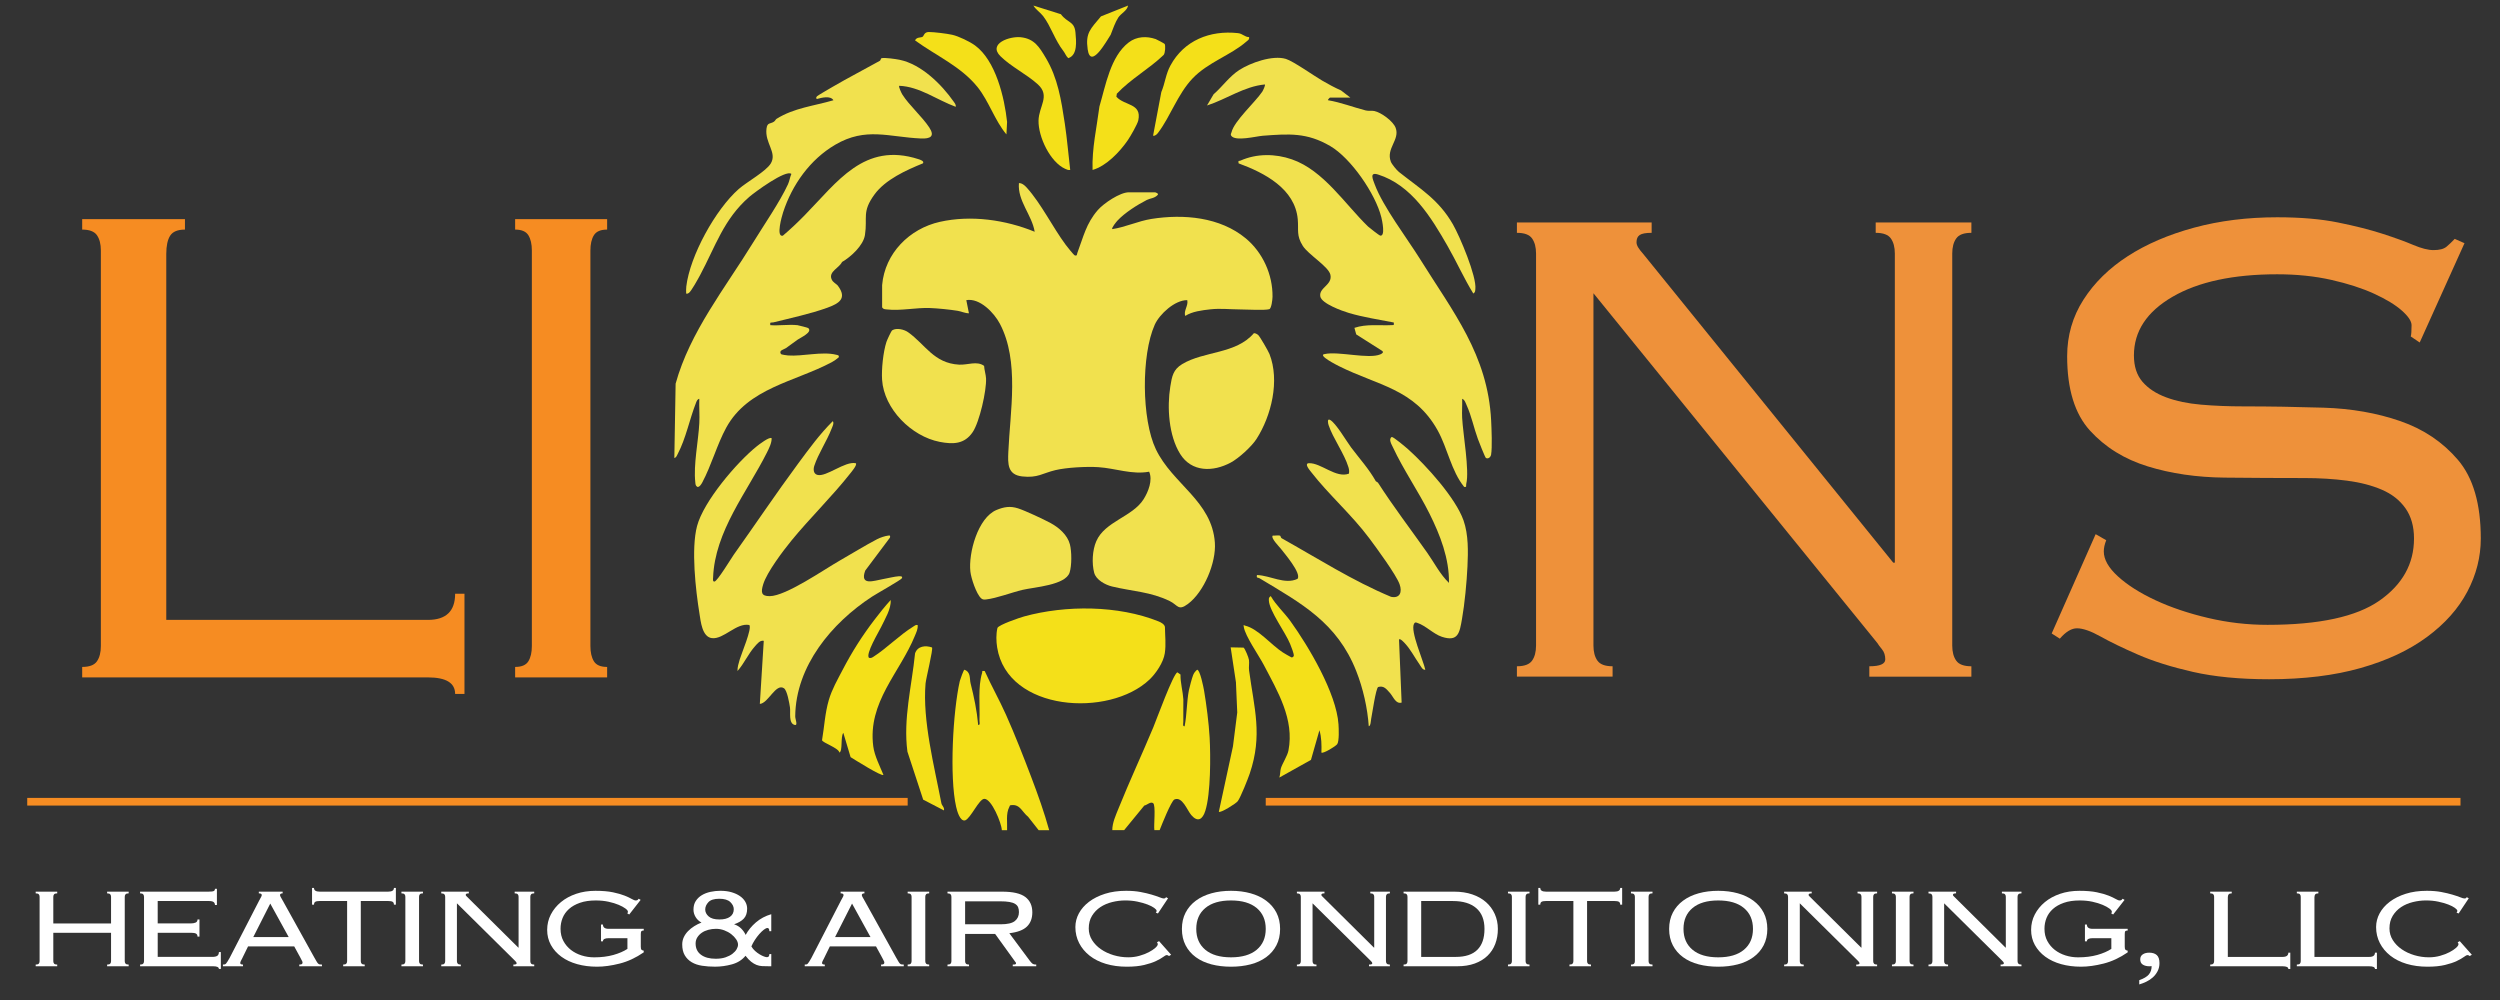
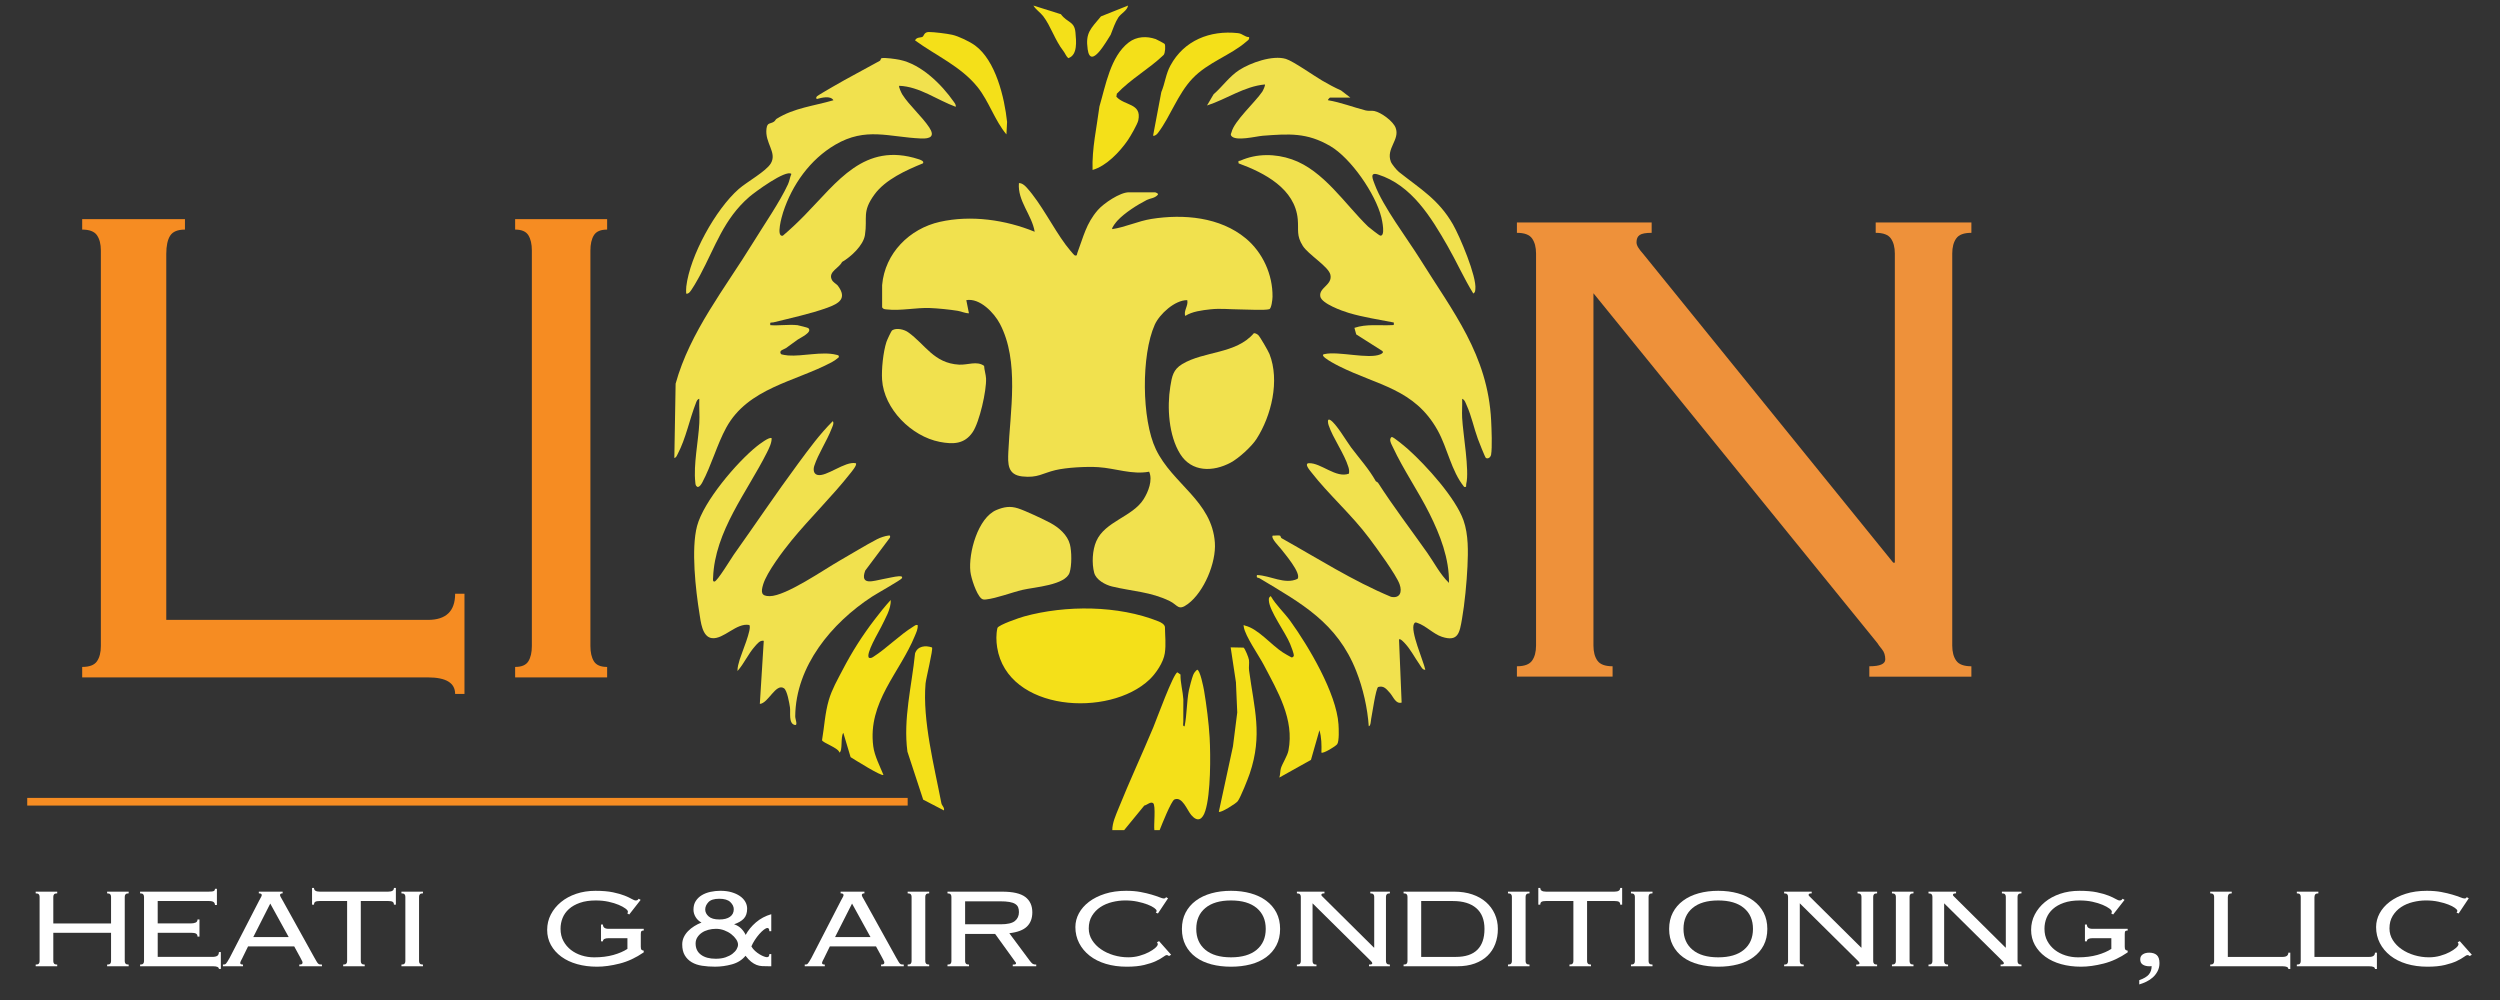
<svg xmlns="http://www.w3.org/2000/svg" id="Layer_1" version="1.1" viewBox="0 0 300 120">
  <rect x="0" y="0" width="300" height="120" fill="#333333" stroke="none" />
  <defs>
    <style>
      .st0 {
        fill: #ee913a;
      }

      .st1 {
        fill: #f68c22;
      }

      .st2 {
        fill: #fff;
      }

      .st3 {
        fill: #f1e14e;
      }

      .st4 {
        fill: #f4e019;
      }
    </style>
  </defs>
  <g>
    <path class="st2" d="M14.97,115.34c0,.125.032.224.098.298.065.074.189.111.372.111v.204h-2.584v-.204c.183,0,.307-.036.372-.111.065-.074.098-.173.098-.298v-3.404h-6.93v3.404c0,.125.033.224.098.298.065.074.189.111.372.111v.204h-2.584v-.204c.183,0,.306-.036.372-.111.065-.074.098-.173.098-.298v-7.728c0-.125-.033-.224-.098-.298-.066-.074-.189-.111-.372-.111v-.204h2.584v.204c-.183,0-.307.037-.372.111-.065.074-.098.173-.098.298v3.2h6.93v-3.2c0-.125-.033-.224-.098-.298-.065-.074-.189-.111-.372-.111v-.204h2.584v.204c-.183,0-.307.037-.372.111-.065.074-.098.173-.098.298v7.728Z" />
    <path class="st2" d="M17.28,107.612c0-.125-.033-.224-.098-.298-.066-.074-.189-.111-.372-.111v-.204h8.202c.339,0,.554-.026.646-.077.091-.051.137-.139.137-.264h.235v1.94h-.235c0-.147-.052-.264-.157-.349-.104-.085-.307-.128-.607-.128h-6.107v2.689h3.974c.235,0,.427-.034.578-.102.15-.068.225-.193.225-.374h.235v2.059h-.235c0-.17-.059-.289-.176-.357-.117-.068-.313-.102-.587-.102h-4.013v2.894h6.538c.274,0,.476-.042.607-.128.13-.085.196-.235.196-.451h.235v2.026h-.235c0-.216-.228-.323-.685-.323h-8.769v-.204c.183,0,.306-.036.372-.111.065-.074.098-.173.098-.298v-7.728Z" />
    <path class="st2" d="M29.102,114.931c-.052.102-.111.216-.176.34-.065.125-.098.221-.098.29,0,.125.111.187.333.187v.204h-2.408v-.204c.078,0,.147-.005.206-.017.059-.011.114-.045.166-.102.052-.057.111-.139.176-.247.065-.108.15-.252.255-.434l3.543-6.877c.104-.193.183-.337.235-.434.052-.097.078-.173.078-.23,0-.136-.117-.204-.352-.204v-.204h2.858v.204c-.209,0-.313.068-.313.204,0,.068.032.156.098.264.065.108.15.258.255.452l3.758,6.774c.117.204.209.363.274.477.065.114.127.199.186.255.059.057.12.091.186.102.065.012.157.017.274.017v.204h-2.721v-.204c.157,0,.261-.019.313-.059.052-.04.078-.099.078-.179,0-.057-.017-.116-.049-.179-.033-.062-.101-.196-.206-.4l-.744-1.362h-5.54l-.666,1.362ZM34.642,112.446l-2.212-4.017-2.036,4.017h4.248Z" />
    <path class="st2" d="M41.184,115.748c.183,0,.306-.036.372-.111.065-.074.098-.173.098-.298v-7.217h-3.288c-.248,0-.424.031-.529.093-.105.062-.157.179-.157.349h-.235v-2.009h.235c0,.295.228.443.685.443h8.221c.457,0,.685-.147.685-.443h.235v2.009h-.235c0-.17-.052-.287-.157-.349-.104-.062-.281-.093-.529-.093h-3.289v7.217c0,.125.033.224.098.298.065.074.189.111.372.111v.204h-2.584v-.204Z" />
    <path class="st2" d="M48.172,115.748c.183,0,.307-.036.372-.111.065-.074.098-.173.098-.298v-7.728c0-.125-.033-.224-.098-.298-.065-.074-.189-.111-.372-.111v-.204h2.584v.204c-.183,0-.307.037-.372.111-.065.074-.098.173-.098.298v7.728c0,.125.032.224.098.298.065.074.189.111.372.111v.204h-2.584v-.204Z" />
-     <path class="st2" d="M62.23,113.706v-6.094c0-.125-.033-.224-.098-.298-.066-.074-.189-.111-.372-.111v-.204h2.349v.204c-.183,0-.307.037-.372.111-.065.074-.098.173-.098.298v7.728c0,.125.032.224.098.298.065.074.189.111.372.111v.204h-2.506v-.204c.261,0,.392-.045.392-.136,0-.079-.027-.145-.078-.195-.052-.051-.091-.094-.117-.128l-6.969-6.893v6.945c0,.125.033.224.098.298.065.074.189.111.372.111v.204h-2.349v-.204c.183,0,.306-.036.372-.111.065-.074.098-.173.098-.298v-7.728c0-.125-.033-.224-.098-.298-.066-.074-.189-.111-.372-.111v-.204h3.308v.204c-.144,0-.242.014-.294.042-.052.029-.078.077-.078.145,0,.034.016.071.049.111.032.04.069.076.108.111l6.147,6.094h.039Z" />
    <path class="st2" d="M73.039,112.582c-.457,0-.685.125-.685.375h-.235v-2.009h.235c0,.341.228.511.685.511h4.209v.204c-.144,0-.238.026-.284.077-.046.051-.069.173-.069.366v1.481c0,.193.026.318.078.374.052.057.143.097.274.119v.204c-.94.647-1.902,1.095-2.887,1.345-.985.25-1.889.375-2.711.375-.861,0-1.658-.102-2.388-.306-.731-.204-1.364-.502-1.899-.894-.535-.392-.953-.86-1.253-1.404-.3-.545-.45-1.146-.45-1.804,0-.669.147-1.288.44-1.855s.698-1.064,1.214-1.489c.515-.426,1.126-.757,1.83-.996.705-.238,1.474-.357,2.31-.357s1.536.059,2.104.178c.568.12,1.034.253,1.4.4.365.147.649.281.852.4.202.119.362.179.48.179.104,0,.179-.02.225-.06.046-.04.088-.088.127-.145l.235.136-1.37,1.753-.235-.136c.052-.045.078-.113.078-.204,0-.102-.098-.227-.294-.374-.196-.147-.467-.295-.812-.443-.346-.147-.754-.272-1.223-.374s-.979-.153-1.527-.153c-.731,0-1.364.093-1.899.28-.535.187-.976.436-1.321.747-.346.311-.6.671-.764,1.078-.163.407-.245.837-.245,1.29,0,.555.114,1.044.343,1.469.228.424.529.781.901,1.07.372.289.799.509,1.282.662.483.153.985.229,1.507.229.861,0,1.631-.096,2.31-.287.678-.192,1.24-.434,1.683-.727v-1.284h-2.251Z" />
    <path class="st2" d="M92.32,111.748c0-.147-.023-.25-.069-.306-.046-.057-.095-.085-.147-.085-.117,0-.264.068-.44.204s-.359.312-.548.527c-.189.216-.369.454-.538.715-.17.261-.307.516-.411.766.117.204.264.386.44.544.176.159.359.295.548.408.189.114.362.199.519.256s.274.085.352.085c.117,0,.199-.043.245-.128.045-.085.062-.167.049-.247h.235v1.464h-.294c-.3,0-.568-.005-.803-.017-.235-.011-.46-.059-.675-.145-.215-.085-.431-.213-.646-.383-.215-.17-.44-.409-.675-.715-.405.5-.946.843-1.625,1.03-.679.187-1.357.281-2.036.281-.548,0-1.064-.037-1.546-.111-.483-.074-.901-.215-1.253-.425-.352-.21-.63-.488-.832-.834-.202-.346-.303-.78-.303-1.302,0-.306.062-.593.186-.859.124-.266.294-.511.509-.732.215-.221.463-.42.744-.596.281-.176.571-.321.871-.434-.3-.159-.535-.38-.705-.664-.17-.283-.255-.579-.255-.885,0-.409.091-.755.274-1.038.183-.284.424-.517.724-.698.3-.181.646-.315,1.038-.4.392-.085.789-.128,1.194-.128.496,0,.94.057,1.331.17.392.114.727.267,1.008.46.281.193.496.42.646.681.15.261.225.539.225.834,0,.511-.134.908-.401,1.192-.268.283-.656.51-1.165.681.339.114.623.284.851.511.228.227.408.483.538.766.3-.556.711-1.058,1.233-1.506.522-.448,1.135-.775,1.84-.979v2.043h-.235ZM83.473,113.22c0,.582.215,1.032.646,1.351.431.319,1.018.479,1.762.479.456,0,.851-.057,1.184-.171.333-.114.61-.256.832-.427.222-.171.388-.354.499-.547.111-.194.166-.376.166-.548,0-.205-.075-.419-.225-.642-.15-.222-.346-.427-.587-.615-.242-.188-.522-.342-.842-.462-.32-.12-.649-.179-.989-.179-.313,0-.62.04-.92.12-.3.08-.561.197-.783.35-.222.154-.401.34-.538.556s-.206.462-.206.735ZM88.053,109.11c0-.306-.137-.593-.411-.859-.274-.267-.718-.4-1.331-.4s-1.047.136-1.302.409c-.255.272-.382.567-.382.885,0,.306.137.582.411.825.274.244.705.366,1.292.366.548,0,.972-.108,1.272-.323.3-.215.45-.516.45-.902Z" />
    <path class="st2" d="M98.917,114.931c-.052.102-.111.216-.176.34-.065.125-.098.221-.098.29,0,.125.111.187.333.187v.204h-2.408v-.204c.078,0,.147-.005.206-.017.059-.011.114-.045.166-.102.052-.057.111-.139.176-.247.065-.108.15-.252.255-.434l3.543-6.877c.104-.193.183-.337.235-.434.052-.097.078-.173.078-.23,0-.136-.117-.204-.352-.204v-.204h2.858v.204c-.209,0-.313.068-.313.204,0,.068.032.156.098.264.065.108.15.258.255.452l3.758,6.774c.117.204.209.363.274.477.065.114.127.199.186.255.059.057.12.091.186.102.065.012.157.017.274.017v.204h-2.721v-.204c.157,0,.261-.019.313-.059.052-.04.078-.099.078-.179,0-.057-.017-.116-.049-.179-.033-.062-.101-.196-.206-.4l-.744-1.362h-5.54l-.666,1.362ZM104.457,112.446l-2.212-4.017-2.036,4.017h4.248Z" />
    <path class="st2" d="M108.919,115.748c.183,0,.307-.036.372-.111.065-.074.098-.173.098-.298v-7.728c0-.125-.033-.224-.098-.298-.065-.074-.189-.111-.372-.111v-.204h2.584v.204c-.183,0-.307.037-.372.111-.065.074-.098.173-.098.298v7.728c0,.125.032.224.098.298.065.074.189.111.372.111v.204h-2.584v-.204Z" />
    <path class="st2" d="M115.813,115.34c0,.125.033.224.098.298.065.074.189.111.372.111v.204h-2.584v-.204c.183,0,.306-.036.372-.111.065-.074.098-.173.098-.298v-7.728c0-.125-.033-.224-.098-.298-.066-.074-.189-.111-.372-.111v-.204h6.558c1.292,0,2.218.213,2.78.638.561.425.842,1.041.842,1.847,0,.715-.215,1.282-.646,1.702-.431.42-1.135.687-2.114.8l2.466,3.319c.143.182.257.301.343.358.085.057.225.085.421.085v.204h-2.819v-.204c.169,0,.277-.011.323-.034.045-.023.069-.062.069-.12,0-.068-.033-.13-.098-.187l-2.408-3.336h-3.602v3.268ZM120.1,110.914c.796,0,1.357-.13,1.684-.391.326-.261.489-.619.489-1.072,0-.227-.033-.42-.098-.579-.065-.159-.183-.292-.352-.4-.17-.108-.401-.187-.695-.238-.294-.051-.669-.077-1.125-.077h-4.189v2.758h4.287Z" />
    <path class="st2" d="M140.282,114.727c-.078-.079-.176-.119-.294-.119-.065,0-.199.074-.401.222-.203.149-.489.312-.861.491-.372.179-.845.337-1.419.475-.574.138-1.273.208-2.095.208-.914,0-1.749-.114-2.506-.341-.757-.227-1.406-.553-1.948-.979-.542-.425-.963-.93-1.263-1.515-.3-.584-.45-1.222-.45-1.915,0-.579.14-1.129.421-1.651.281-.522.685-.984,1.214-1.387.529-.403,1.168-.723,1.918-.962.75-.238,1.595-.357,2.535-.357.652,0,1.233.048,1.742.145.509.097.952.201,1.331.315.378.113.688.218.93.314.241.097.408.145.499.145.104,0,.169-.014.196-.043.026-.028.059-.065.098-.111l.235.136-1.213,1.821-.255-.102c.065-.057.098-.13.098-.221s-.098-.207-.294-.349c-.196-.142-.463-.278-.803-.408-.339-.13-.737-.244-1.194-.341-.457-.096-.946-.145-1.468-.145s-1.047.065-1.576.195c-.529.131-.998.332-1.409.603s-.747.62-1.008,1.044c-.261.425-.392.931-.392,1.519,0,.509.134.976.401,1.401.267.425.623.79,1.067,1.095.443.306.949.544,1.517.713.568.169,1.152.254,1.752.254.47,0,.916-.06,1.341-.179.424-.119.799-.264,1.126-.434.326-.17.587-.343.783-.519.196-.176.294-.321.294-.434,0-.102-.033-.181-.098-.238l.255-.136,1.448,1.634-.255.153Z" />
    <path class="st2" d="M147.72,106.897c.848,0,1.631.099,2.349.298.718.199,1.341.493,1.87.885.528.391.939.871,1.233,1.438.294.568.44,1.22.44,1.957s-.146,1.39-.44,1.958-.704,1.044-1.233,1.43c-.529.386-1.152.673-1.87.86-.718.187-1.501.281-2.349.281s-1.631-.094-2.349-.281c-.718-.187-1.341-.474-1.869-.86-.529-.385-.94-.862-1.233-1.43s-.44-1.22-.44-1.958.147-1.39.44-1.957c.294-.567.705-1.047,1.233-1.438.529-.392,1.152-.686,1.869-.885s1.501-.298,2.349-.298ZM147.72,108.055c-1.331,0-2.359.303-3.083.908-.724.606-1.086,1.441-1.086,2.505s.362,1.899,1.086,2.504c.724.606,1.752.908,3.083.908s2.359-.303,3.083-.908,1.086-1.44,1.086-2.504-.362-1.899-1.086-2.505c-.724-.606-1.752-.908-3.083-.908Z" />
    <path class="st2" d="M164.906,113.706v-6.094c0-.125-.032-.224-.097-.298-.066-.074-.189-.111-.372-.111v-.204h2.349v.204c-.183,0-.307.037-.372.111-.066.074-.098.173-.098.298v7.728c0,.125.032.224.098.298.065.074.189.111.372.111v.204h-2.506v-.204c.261,0,.392-.045.392-.136,0-.079-.027-.145-.078-.195-.053-.051-.092-.094-.118-.128l-6.969-6.893v6.945c0,.125.033.224.098.298.066.074.19.111.372.111v.204h-2.349v-.204c.182,0,.306-.036.372-.111.065-.074.098-.173.098-.298v-7.728c0-.125-.033-.224-.098-.298-.066-.074-.19-.111-.372-.111v-.204h3.308v.204c-.144,0-.242.014-.294.042-.052.029-.078.077-.078.145,0,.034.016.071.049.111.032.04.069.076.108.111l6.147,6.094h.039Z" />
    <path class="st2" d="M168.899,107.612c0-.125-.032-.224-.097-.298-.066-.074-.189-.111-.372-.111v-.204h6.068c.809,0,1.536.111,2.182.332.646.221,1.194.531,1.644.928s.799.871,1.048,1.421c.247.551.372,1.149.372,1.796s-.105,1.246-.313,1.796c-.209.55-.518,1.024-.93,1.421-.411.398-.92.707-1.527.928-.607.221-1.308.332-2.104.332h-6.44v-.204c.183,0,.306-.036.372-.111.065-.074.097-.173.097-.298v-7.728ZM174.693,114.829c1.148,0,2.009-.283,2.584-.851.574-.567.861-1.401.861-2.502s-.33-1.934-.988-2.502c-.659-.567-1.595-.851-2.809-.851h-3.798v6.706h4.15Z" />
    <path class="st2" d="M180.957,115.748c.183,0,.307-.036.372-.111.066-.074.098-.173.098-.298v-7.728c0-.125-.032-.224-.098-.298-.065-.074-.189-.111-.372-.111v-.204h2.584v.204c-.183,0-.307.037-.372.111-.066.074-.098.173-.098.298v7.728c0,.125.032.224.098.298.065.074.189.111.372.111v.204h-2.584v-.204Z" />
    <path class="st2" d="M188.336,115.748c.183,0,.306-.036.372-.111.066-.074.098-.173.098-.298v-7.217h-3.289c-.248,0-.424.031-.528.093-.105.062-.156.179-.156.349h-.235v-2.009h.235c0,.295.228.443.685.443h8.221c.457,0,.685-.147.685-.443h.235v2.009h-.235c0-.17-.052-.287-.156-.349-.105-.062-.281-.093-.529-.093h-3.289v7.217c0,.125.032.224.098.298.065.074.189.111.372.111v.204h-2.584v-.204Z" />
    <path class="st2" d="M195.716,115.748c.183,0,.306-.036.372-.111.065-.074.098-.173.098-.298v-7.728c0-.125-.033-.224-.098-.298-.066-.074-.189-.111-.372-.111v-.204h2.584v.204c-.183,0-.307.037-.372.111-.066.074-.098.173-.098.298v7.728c0,.125.032.224.098.298.065.074.189.111.372.111v.204h-2.584v-.204Z" />
-     <path class="st2" d="M206.188,106.897c.848,0,1.631.099,2.349.298.717.199,1.341.493,1.869.885.528.391.939.871,1.233,1.438.293.568.44,1.22.44,1.957s-.147,1.39-.44,1.958c-.294.567-.705,1.044-1.233,1.43-.529.386-1.152.673-1.869.86-.718.187-1.501.281-2.349.281s-1.631-.094-2.349-.281c-.718-.187-1.341-.474-1.869-.86-.529-.385-.94-.862-1.233-1.43-.294-.567-.441-1.22-.441-1.958s.147-1.39.441-1.957c.293-.567.704-1.047,1.233-1.438.528-.392,1.151-.686,1.869-.885.717-.199,1.501-.298,2.349-.298ZM206.188,108.055c-1.331,0-2.359.303-3.083.908s-1.086,1.441-1.086,2.505.362,1.899,1.086,2.504,1.752.908,3.083.908,2.359-.303,3.083-.908,1.086-1.44,1.086-2.504-.362-1.899-1.086-2.505c-.724-.606-1.752-.908-3.083-.908Z" />
+     <path class="st2" d="M206.188,106.897c.848,0,1.631.099,2.349.298.717.199,1.341.493,1.869.885.528.391.939.871,1.233,1.438.293.568.44,1.22.44,1.957s-.147,1.39-.44,1.958c-.294.567-.705,1.044-1.233,1.43-.529.386-1.152.673-1.869.86-.718.187-1.501.281-2.349.281s-1.631-.094-2.349-.281c-.718-.187-1.341-.474-1.869-.86-.529-.385-.94-.862-1.233-1.43-.294-.567-.441-1.22-.441-1.958s.147-1.39.441-1.957c.293-.567.704-1.047,1.233-1.438.528-.392,1.151-.686,1.869-.885.717-.199,1.501-.298,2.349-.298ZM206.188,108.055c-1.331,0-2.359.303-3.083.908s-1.086,1.441-1.086,2.505.362,1.899,1.086,2.504,1.752.908,3.083.908,2.359-.303,3.083-.908,1.086-1.44,1.086-2.504-.362-1.899-1.086-2.505c-.724-.606-1.752-.908-3.083-.908" />
    <path class="st2" d="M223.375,113.706v-6.094c0-.125-.033-.224-.098-.298s-.189-.111-.372-.111v-.204h2.349v.204c-.183,0-.307.037-.372.111-.066.074-.098.173-.098.298v7.728c0,.125.032.224.098.298.065.074.189.111.372.111v.204h-2.506v-.204c.261,0,.391-.045.391-.136,0-.079-.026-.145-.078-.195-.052-.051-.092-.094-.117-.128l-6.969-6.893v6.945c0,.125.032.224.098.298.065.074.189.111.372.111v.204h-2.349v-.204c.183,0,.307-.036.372-.111.065-.074.098-.173.098-.298v-7.728c0-.125-.033-.224-.098-.298s-.189-.111-.372-.111v-.204h3.308v.204c-.144,0-.242.014-.294.042-.052.029-.078.077-.078.145,0,.034.016.071.049.111.032.04.069.076.108.111l6.146,6.094h.039Z" />
    <path class="st2" d="M227.035,115.748c.183,0,.306-.036.372-.111.065-.074.098-.173.098-.298v-7.728c0-.125-.033-.224-.098-.298-.066-.074-.189-.111-.372-.111v-.204h2.584v.204c-.183,0-.307.037-.372.111-.066.074-.098.173-.098.298v7.728c0,.125.032.224.098.298.065.074.189.111.372.111v.204h-2.584v-.204Z" />
    <path class="st2" d="M240.698,113.706v-6.094c0-.125-.033-.224-.098-.298s-.189-.111-.372-.111v-.204h2.349v.204c-.183,0-.307.037-.372.111-.066.074-.098.173-.098.298v7.728c0,.125.032.224.098.298.065.074.189.111.372.111v.204h-2.506v-.204c.261,0,.391-.045.391-.136,0-.079-.026-.145-.078-.195-.052-.051-.092-.094-.117-.128l-6.969-6.893v6.945c0,.125.032.224.098.298.065.074.189.111.372.111v.204h-2.349v-.204c.183,0,.307-.036.372-.111.065-.074.098-.173.098-.298v-7.728c0-.125-.033-.224-.098-.298s-.189-.111-.372-.111v-.204h3.308v.204c-.144,0-.242.014-.294.042-.052.029-.078.077-.078.145,0,.034.016.071.049.111.032.04.069.076.108.111l6.146,6.094h.039Z" />
    <path class="st2" d="M251.112,112.582c-.457,0-.685.125-.685.375h-.235v-2.009h.235c0,.341.228.511.685.511h4.209v.204c-.144,0-.238.026-.284.077-.046.051-.068.173-.068.366v1.481c0,.193.026.318.078.374.052.057.143.097.274.119v.204c-.94.647-1.902,1.095-2.887,1.345-.985.25-1.889.375-2.711.375-.861,0-1.657-.102-2.388-.306-.731-.204-1.364-.502-1.899-.894-.535-.392-.952-.86-1.253-1.404-.301-.545-.45-1.146-.45-1.804,0-.669.146-1.288.44-1.855s.698-1.064,1.213-1.489c.516-.426,1.126-.757,1.83-.996.705-.238,1.475-.357,2.31-.357s1.536.059,2.104.178c.567.12,1.034.253,1.399.4.365.147.649.281.851.4s.362.179.48.179c.104,0,.179-.02.225-.06.045-.04.088-.088.127-.145l.235.136-1.37,1.753-.235-.136c.052-.045.078-.113.078-.204,0-.102-.097-.227-.293-.374s-.467-.295-.812-.443c-.346-.147-.754-.272-1.224-.374-.469-.102-.978-.153-1.527-.153-.731,0-1.364.093-1.899.28-.536.187-.976.436-1.322.747s-.6.671-.763,1.078-.244.837-.244,1.29c0,.555.114,1.044.342,1.469.228.424.528.781.9,1.07s.799.509,1.282.662.985.229,1.507.229c.861,0,1.631-.096,2.31-.287.678-.192,1.239-.434,1.683-.727v-1.284h-2.251Z" />
    <path class="st2" d="M256.71,117.621c.548-.193.933-.423,1.155-.689.221-.267.332-.599.332-.996-.039,0-.078.003-.117.009-.039.006-.085.009-.137.009-.326,0-.594-.065-.802-.196-.209-.13-.314-.343-.314-.638,0-.261.101-.459.304-.596.202-.136.46-.204.773-.204.391,0,.695.097.91.289.215.193.323.517.323.97,0,.352-.075.673-.225.962-.151.289-.343.539-.578.749-.235.21-.496.383-.783.519-.288.136-.568.244-.842.323v-.511Z" />
    <path class="st2" d="M267.809,107.204c-.183,0-.307.04-.372.119s-.098.199-.098.357v7.149h6.577c.457,0,.685-.17.685-.51h.235v1.957h-.235c0-.216-.228-.323-.685-.323h-8.691v-.204c.182,0,.306-.036.372-.111.065-.074.097-.173.097-.298v-7.728c0-.125-.032-.224-.097-.298-.066-.074-.19-.111-.372-.111v-.204h2.584v.204Z" />
    <path class="st2" d="M278.203,107.204c-.183,0-.307.04-.372.119s-.098.199-.098.357v7.149h6.577c.457,0,.685-.17.685-.51h.235v1.957h-.235c0-.216-.228-.323-.685-.323h-8.691v-.204c.182,0,.306-.036.372-.111.065-.074.097-.173.097-.298v-7.728c0-.125-.032-.224-.097-.298-.066-.074-.19-.111-.372-.111v-.204h2.584v.204Z" />
    <path class="st2" d="M296.368,114.727c-.078-.079-.176-.119-.293-.119-.066,0-.199.074-.402.222-.202.149-.489.312-.861.491-.372.179-.845.337-1.419.475s-1.272.208-2.094.208c-.913,0-1.749-.114-2.506-.341-.757-.227-1.406-.553-1.948-.979-.542-.425-.963-.93-1.263-1.515-.3-.584-.45-1.222-.45-1.915,0-.579.14-1.129.421-1.651.28-.522.685-.984,1.213-1.387.529-.403,1.168-.723,1.918-.962.75-.238,1.595-.357,2.535-.357.652,0,1.233.048,1.742.145s.952.201,1.331.315c.378.113.688.218.93.314.241.097.408.145.499.145.104,0,.169-.014.196-.043.026-.028.059-.065.098-.111l.235.136-1.214,1.821-.254-.102c.065-.057.098-.13.098-.221s-.098-.207-.294-.349c-.196-.142-.463-.278-.802-.408-.34-.13-.738-.244-1.194-.341-.457-.096-.946-.145-1.468-.145s-1.047.065-1.576.195c-.529.131-.999.332-1.41.603s-.747.62-1.008,1.044c-.261.425-.392.931-.392,1.519,0,.509.134.976.401,1.401s.623.79,1.067,1.095c.443.306.949.544,1.517.713.567.169,1.151.254,1.752.254.47,0,.917-.06,1.341-.179s.799-.264,1.125-.434.587-.343.783-.519c.196-.176.294-.321.294-.434,0-.102-.033-.181-.098-.238l.254-.136,1.449,1.634-.255.153Z" />
  </g>
  <path class="st1" d="M22.195,27.55c-.873,0-1.464.245-1.775.732-.312.488-.467,1.22-.467,2.195v43.91h31.393c2.18,0,3.27-1.045,3.27-3.137h1.121v12.023h-1.121c0-1.325-1.091-1.986-3.27-1.986H9.862v-1.255c.871,0,1.463-.225,1.775-.68.311-.452.467-1.062.467-1.83V30.059c0-.766-.156-1.375-.467-1.829-.313-.453-.904-.68-1.775-.68v-1.255h12.333v1.255Z" />
  <path class="st1" d="M61.816,80.032c.78,0,1.309-.225,1.589-.68.278-.452.418-1.062.418-1.83V30.059c0-.766-.14-1.375-.418-1.829-.28-.453-.809-.68-1.589-.68v-1.255h11.04v1.255c-.781,0-1.311.227-1.589.68-.28.454-.418,1.063-.418,1.829v47.464c0,.768.139,1.377.418,1.83.278.454.808.68,1.589.68v1.255h-11.04v-1.255Z" />
  <g>
    <path class="st0" d="M227.381,67.52V30.425c0-.759-.16-1.363-.479-1.813-.32-.449-.925-.673-1.818-.673v-1.243h11.481v1.243c-.894,0-1.499.225-1.818.673-.32.45-.478,1.054-.478,1.813v47.042c0,.761.158,1.365.478,1.813.318.45.924.673,1.818.673v1.243h-12.246v-1.243c1.275,0,1.913-.275,1.913-.829,0-.483-.129-.881-.383-1.192-.256-.311-.447-.57-.574-.777l-34.061-41.965v42.276c0,.761.159,1.365.479,1.813.318.45.924.673,1.818.673v1.243h-11.481v-1.243c.892,0,1.498-.223,1.818-.673.318-.448.478-1.052.478-1.813V30.425c0-.759-.16-1.363-.478-1.813-.32-.449-.925-.673-1.818-.673v-1.243h16.169v1.243c-.703,0-1.181.087-1.435.259-.256.173-.383.467-.383.881,0,.207.079.433.239.673.158.243.335.467.526.673l30.042,37.095h.191Z" />
-     <path class="st0" d="M252.748,64.826c-.195.484-.293.933-.293,1.347,0,.968.569,1.969,1.71,3.005,1.139,1.036,2.638,1.986,4.494,2.85,1.856.865,3.957,1.572,6.302,2.124,2.345.554,4.722.829,7.133.829,6.187,0,10.665-.967,13.434-2.901,2.768-1.933,4.153-4.42,4.153-7.46,0-1.451-.342-2.658-1.026-3.627-.684-.967-1.629-1.71-2.834-2.228-1.206-.518-2.606-.881-4.201-1.088-1.597-.207-3.307-.311-5.129-.311-2.997,0-6.172-.016-9.526-.052-3.356-.034-6.433-.482-9.233-1.347-2.801-.863-5.114-2.296-6.937-4.3-1.824-2.003-2.736-4.974-2.736-8.911,0-2.486.65-4.748,1.954-6.787,1.302-2.037,3.078-3.782,5.325-5.233,2.247-1.45,4.901-2.59,7.963-3.419,3.061-.829,6.383-1.243,9.966-1.243,2.8,0,5.227.207,7.279.622,2.052.414,3.826.865,5.325,1.347,1.498.484,2.736.933,3.713,1.347.977.414,1.791.622,2.442.622.716,0,1.237-.137,1.563-.414.325-.275.65-.586.977-.933l1.173.518-5.374,11.916-1.075-.725c.064-.207.098-.656.098-1.347,0-.482-.391-1.07-1.172-1.762-.782-.69-1.89-1.363-3.322-2.02-1.433-.656-3.143-1.208-5.13-1.658-1.988-.448-4.152-.673-6.497-.673-5.276,0-9.462.899-12.555,2.694-3.095,1.797-4.641,4.145-4.641,7.046,0,1.313.342,2.367,1.026,3.16.684.795,1.627,1.416,2.834,1.865,1.204.45,2.604.743,4.201.881,1.596.139,3.305.207,5.13.207,3.061,0,6.253.052,9.575.155,3.322.104,6.383.639,9.184,1.606,2.8.969,5.113,2.522,6.937,4.663,1.823,2.142,2.736,5.284,2.736,9.429,0,2.212-.537,4.335-1.612,6.372-1.075,2.039-2.687,3.852-4.837,5.44-2.149,1.59-4.804,2.833-7.963,3.73-3.16.899-6.824,1.347-10.992,1.347-3.517,0-6.563-.295-9.136-.881-2.574-.586-4.772-1.277-6.595-2.072-1.824-.793-3.322-1.519-4.494-2.176-1.173-.656-2.117-.984-2.834-.984-.652,0-1.336.414-2.052,1.243l-.977-.622,5.276-11.916,1.27.725Z" />
  </g>
  <rect class="st1" x="3.268" y="95.748" width="105.652" height=".92" />
-   <rect class="st1" x="151.889" y="95.748" width="143.371" height=".92" />
  <g>
-     <path class="st4" d="M120.219,99.621c-.027-.834-1.234-3.788-2.105-3.761-.636.019-1.62,2.33-2.301,2.587-.619.157-.972-1.167-1.076-1.628-.814-3.59-.389-11.452.441-15.101.042-.185.472-1.353.545-1.352.798.275.607,1.074.745,1.623.423,1.689.756,3.258.913,5.006.276.037.149-.358.156-.55.068-1.736-.198-4.045.313-5.688.068-.22-.103-.28.316-.231.8,1.77,1.765,3.481,2.559,5.255,1.09,2.437,2.102,5.043,3.047,7.527.787,2.069,1.539,4.181,2.129,6.314h-1.263l-1.27-1.615c-.683-.525-.94-1.501-1.97-1.396-.275.028-.178.027-.275.209-.441.824-.225,1.898-.273,2.802h-.631Z" />
    <path class="st4" d="M133.476,99.621c-.005-.885.426-1.813.758-2.636,1.312-3.257,2.818-6.49,4.168-9.72.357-.854,2.397-6.469,2.888-6.583l.37.259c-.021.982.282,2.019.342,2.976.02.319-.02.828-.004,1.262.018.474-.017.949,0,1.422.007.192-.119.587.156.551.275-1.383.249-2.941.509-4.306.068-.358.387-1.532.518-1.85.108-.262.258-.449.474-.628.347-.005.759,2.079.829,2.483.286,1.655.578,3.975.671,5.642.124,2.228.136,6.734-.514,8.798-.328,1.042-.904,1.43-1.693.51-.491-.572-1.073-2.274-2.017-1.863-.383.167-1.541,3.081-1.774,3.681h-.631c-.094-.579.193-2.991-.152-3.241-.309-.224-.717.224-1.061.292l-2.417,2.949h-1.42Z" />
    <path class="st4" d="M127.308,1.705c.777,1.055,1.628.825,1.748,2.197.087,1.003.288,2.71-.863,3.077-.266-.229-.373-.582-.582-.85-1.043-1.342-1.501-2.98-2.43-4.192-.351-.457-.875-.769-1.175-1.271l3.302,1.039Z" />
    <path class="st4" d="M135.37.666c-.117.627-.843.934-1.172,1.432-.352.534-.69,1.463-.92,2.079-.496.757-2.406,4.231-2.758,1.735-.279-1.982.346-2.438,1.595-3.946l3.255-1.299Z" />
    <path class="st3" d="M105.857,34.203c.329-3.81,3.274-6.765,6.936-7.584,3.738-.836,7.871-.241,11.37,1.192-.336-2.036-2.074-3.688-1.892-5.839.377-.011.71.29.946.552,1.731,1.921,3.1,4.739,4.669,6.853.165.222.949,1.214,1.094,1.274.305.069.231-.114.307-.316.732-1.94,1.045-3.506,2.451-5.129.698-.806,2.663-2.129,3.711-2.129h3.156c.022,0,.488.135.317.316-.394.419-.884.39-1.296.598-1.123.568-2.652,1.54-3.523,2.474-.126.135-.765.907-.627,1.029,1.581-.238,3.104-.97,4.695-1.222,3.861-.613,8.238-.228,11.32,2.331,2.035,1.69,3.246,4.345,3.212,7.02-.004.32-.126,1.392-.389,1.478-.493.161-2.882.032-3.616.028-1.142-.005-2.257-.142-3.465-.008-.984.11-2.187.257-2.999.789-.235-.614.392-1.224.237-1.893-1.476-.024-3.331,1.672-3.905,2.959-1.619,3.626-1.579,11.348.138,14.934,2.01,4.199,6.74,6.205,7.082,11.225.162,2.384-1.294,5.89-3.234,7.339-1.176.878-1.193.14-2.181-.345-2.283-1.122-4.549-1.175-6.928-1.752-.799-.194-1.915-.787-2.141-1.647-.298-1.133-.219-2.7.251-3.782,1.04-2.393,4.352-2.923,5.684-5.047.556-.887,1.112-2.271.662-3.298-2.053.383-4.05-.409-6.08-.543-1.407-.093-3.803.031-5.17.355-1.557.37-2.117.965-3.989.755-1.769-.199-1.721-1.522-1.66-2.931.212-4.881,1.353-10.88-1.012-15.387-.69-1.314-2.417-3.125-4.031-2.834l.315,1.577c-.473-.002-.898-.225-1.357-.299-.95-.152-2.343-.294-3.298-.332-1.7-.068-3.564.363-5.217.166-.232-.028-.404-.016-.544-.245v-2.683Z" />
    <path class="st3" d="M162.042,11.713h-2.446c-.035,0-.289.273-.237.314,1.538.255,3.024.841,4.534,1.228.334.086.696-.003,1.036.069.82.175,2.256,1.219,2.552,2.024.527,1.431-1.184,2.465-.581,4.054.115.304.706,1.022.975,1.235,2.551,2.025,4.766,3.302,6.481,6.295.83,1.448,2.858,6.258,2.687,7.752-.027.24-.009.388-.244.542-1.139-1.848-2.026-3.852-3.105-5.731-1.958-3.409-4.297-7.284-8.332-8.555-1.045-.329-.632.553-.397,1.186.991,2.674,3.877,6.452,5.438,8.955,3.955,6.347,8.137,11.512,8.534,19.369.049.968.145,3.26-.006,4.112-.056.316-.374.554-.625.388-.103-.068-.846-1.968-.96-2.277-.481-1.304-.763-2.754-1.34-4.026-.126-.277-.23-.677-.546-.794.026.759-.04,1.529-.002,2.289.097,1.901.892,6.349.493,7.916-.055.217.103.437-.254.37-1.552-1.923-1.987-4.633-3.173-6.772-2.781-5.012-7.212-5.39-11.85-7.72-.151-.076-2.659-1.333-1.707-1.45,1.662-.362,5.26.638,6.667.04.198-.084.479-.247.202-.437l-3.089-1.961-.217-.786c1.456-.493,2.986-.252,4.488-.327.306-.015.248.018.235-.315-1.786-.35-3.657-.629-5.402-1.149-.805-.24-3.249-1.12-3.412-1.966-.207-1.074,1.48-1.373,1.211-2.612-.214-.989-2.642-2.405-3.318-3.476-.787-1.249-.483-1.886-.601-3.187-.333-3.673-3.999-5.569-7.102-6.709-.064-.41.04-.243.225-.326,1.942-.867,4.187-.844,6.174-.153,3.806,1.323,6.361,5.369,9.14,8.063.157.152,1.35,1.066,1.443,1.086.678.146.236-1.852.148-2.204-.699-2.81-3.645-7.09-6.134-8.543-2.799-1.634-4.944-1.469-8.077-1.236-.811.061-3.307.718-3.8.002-.116-.159.004-.291.04-.438.327-1.341,2.826-3.578,3.684-4.848.091-.135.401-.787.313-.87-2.481.227-4.605,1.771-6.943,2.524l.787-1.342c1.054-.914,1.903-2.156,3.083-2.915,1.363-.877,4-1.811,5.588-1.335.879.263,3.354,2.016,4.348,2.597.733.428,1.503.845,2.281,1.191l1.115.858Z" />
    <path class="st3" d="M95.677,39.017c.125.014,1.254.304,1.306.348.577.48-.897,1.14-1.268,1.394-.446.305-.87.649-1.391,1.01-.254.176-.899.26-.613.711.047.073.686.163.854.176,1.765.128,4.068-.509,5.772-.088.204.05.378.047.31.315-.255.216-.544.426-.838.583-4.408,2.347-10.058,3.089-12.662,7.855-1.105,2.023-1.775,4.522-2.881,6.588-.1.187-.335.572-.583.52-.231-.149-.219-.305-.246-.544-.237-2.119.367-4.934.481-7.109.051-.968-.037-1.952-.002-2.92-.227.041-.319.284-.393.474-.797,2.026-1.187,4.21-2.203,6.162-.092.177-.176.428-.4.467l.154-8.919c1.708-6.198,5.949-11.48,9.286-16.912,1.257-2.047,3.225-4.899,4.196-7.01.187-.406.231-.842.409-1.247-.662-.566-4.425,2.213-5.053,2.758-3.074,2.667-4.059,5.952-5.908,9.401-.222.413-1.058,1.938-1.345,2.127-.119.078-.169.101-.319.074-.004-.283-.018-.568.015-.852.436-3.681,3.509-9.251,6.294-11.697.981-.861,3.296-2.123,3.858-3.087.762-1.307-.751-2.437-.527-4.163.1-.771.442-.527.894-.83.168-.112.185-.261.323-.347,2.114-1.319,4.463-1.53,6.818-2.225-.362-.585-1.424-.305-1.97-.154-.17-.043-.098-.211-.006-.321.074-.088,1.592-.967,1.87-1.129,1.869-1.091,3.771-2.066,5.677-3.131.106-.059.089-.285.216-.313.391-.086,1.692.102,2.146.194,2.594.529,5.025,2.928,6.496,5.025.131.187.288.367.247.62-2.243-.821-4.346-2.429-6.784-2.524-.104.099.274.888.375,1.047.821,1.296,2.369,2.642,3.229,3.95.714,1.086.119,1.375-1.004,1.325-3.868-.17-6.604-1.403-10.281.752-3.009,1.763-5.171,4.796-6.252,8.11-.131.402-.892,2.997-.035,2.807.913-.772,1.773-1.589,2.61-2.442,3.937-4.01,7.152-8.849,13.681-6.741.171.055.734.232.518.501-2.003.817-4.501,1.937-5.812,3.738-1.532,2.104-.813,2.723-1.14,4.858-.193,1.26-1.696,2.633-2.755,3.242-.33.715-1.614,1.14-1.258,2.046.168.429.584.557.772.811,1.114,1.503.166,2.11-1.284,2.633-1.991.718-4.402,1.242-6.462,1.752-.279.069-.438-.115-.368.335,1.037.081,2.218-.11,3.235,0Z" />
    <path class="st3" d="M102.7,55.589c.194.189-.492.999-.634,1.18-2.196,2.795-4.872,5.388-7.089,8.097-1.005,1.228-2.947,3.794-3.393,5.252-.293.958-.247,1.424.781,1.42,1.954-.008,6.554-3.217,8.399-4.265,1.479-.84,3.047-1.82,4.5-2.576.331-.173.943-.381,1.308-.425.249-.031.262-.023.23.232l-2.975,3.969c-.689,1.889,1.071,1.203,2.124,1.02.518-.09,1.455-.321,1.873-.338.136-.005.559-.051.399.242-.109.199-3.099,1.884-3.616,2.224-4.781,3.134-9.124,8.284-9.18,14.35-.003.337.356,1.123-.062,1.022-.768-.185-.478-1.507-.57-2.113-.081-.532-.335-2.03-.717-2.287-.974-.655-1.891,1.814-2.898,1.877l.472-7.574c-.459-.078-.75.322-1.028.628-.832.916-1.31,2.085-2.127,3.001-.009-.475.138-.938.269-1.387.193-.662,1.512-3.758,1.15-4.138-1.546-.3-3.077,1.749-4.486,1.577-1.178-.144-1.342-2-1.493-2.936-.463-2.866-1.015-7.771-.291-10.512.784-2.967,4.76-7.635,7.158-9.564.253-.204,1.558-1.213,1.793-.974.017.563-.312,1.209-.567,1.72-2.364,4.717-6.256,9.443-6.458,15.01-.005.132-.075.482.161.47.339-.017,1.996-2.768,2.313-3.215,2.54-3.57,5.107-7.398,7.704-10.907,1.315-1.777,2.613-3.57,4.188-5.13.188.24-.065.695-.161.944-.553,1.438-1.595,2.992-2.059,4.413-.133.408-.118.952.358,1.089,1.058.305,3.34-1.689,4.623-1.395Z" />
    <path class="st3" d="M165.097,57.745l.255.169c1.856,2.891,3.938,5.609,5.914,8.414.865,1.228,1.528,2.573,2.611,3.621.04-2.937-1.052-5.729-2.338-8.314-1.317-2.645-3.143-5.285-4.375-7.935-.173-.373-.578-1-.152-1.266.211-.012,1.693,1.239,1.977,1.493,2.159,1.936,5.683,5.826,6.632,8.519.599,1.698.559,3.732.474,5.538-.087,1.857-.333,4.468-.655,6.29-.29,1.646-.444,2.792-2.423,2.139-.997-.329-1.918-1.327-2.92-1.661-.183-.061-.284-.121-.407.085-.505.85,1.123,4.462,1.346,5.528-.326.072-.534-.412-.697-.643-.586-.832-1.048-1.763-1.746-2.516-.114-.123-.57-.633-.712-.47l.314,7.576c-.724.195-.985-.7-1.423-1.181-.399-.44-.717-.89-1.396-.689-.282.199-.713,3.212-.836,3.817-.047.23-.046.853-.289.893-.151-2.202-.688-4.562-1.503-6.626-2.295-5.815-6.576-8.114-11.601-11.132-.201-.121-.399.032-.312-.39,1.618.052,3.344,1.185,4.874.456.482-.683-1.594-3.07-2.04-3.65-.168-.219-1.219-1.26-.939-1.541.269.027.587-.054.841,0,.127.026.11.254.216.313,4.337,2.424,8.54,5.119,13.141,7.038,1.062.216,1.358-.567,1.024-1.506-.407-1.144-2.792-4.387-3.636-5.518-2.136-2.863-4.889-5.248-7.007-7.986-.173-.224-.839-1.002-.239-1.026,1.445-.058,3.253,1.843,4.799,1.254.059-.265.017-.527-.06-.783-.483-1.602-1.864-3.485-2.378-5.039-.057-.171-.208-.821.161-.636.694.347,1.995,2.583,2.535,3.305,1.004,1.341,2.149,2.587,2.968,4.06Z" />
    <path class="st4" d="M137.955,81.533c-4.832,4.616-17.067,3.867-18.296-3.842-.12-.75-.14-1.604.035-2.34.155-.374,2.656-1.229,3.205-1.38,4.987-1.37,11.297-1.345,16.135.6.286.115.708.343.758.663.013,1.053.142,2.098-.014,3.148-.165,1.108-1.061,2.423-1.823,3.151Z" />
    <path class="st3" d="M150.773,52.687c-.576.894-2.107,2.298-3.09,2.825-2.123,1.138-4.694,1.163-6.066-1.042-1.371-2.201-1.586-5.586-1.178-8.097.196-1.209.333-2.022,1.423-2.68,2.622-1.583,6.45-1.193,8.602-3.708.149-.032.41.116.525.221.206.188,1.219,1.947,1.35,2.28,1.249,3.186.235,7.404-1.565,10.2Z" />
    <path class="st3" d="M108.961,39.859c2.066,1.454,3.079,3.729,6.122,3.898,1.055.059,2.137-.486,3.01.148.023.481.211,1.056.233,1.502.071,1.448-.781,5.233-1.603,6.447-.984,1.454-2.354,1.481-3.959,1.169-3.384-.658-6.682-3.939-6.913-7.45-.083-1.262.132-3.348.522-4.542.074-.227.573-1.318.694-1.395.511-.327,1.428-.106,1.895.223Z" />
    <path class="st3" d="M117.738,71.798c-.582-.524-1.204-2.413-1.292-3.204-.247-2.216.893-6.474,3.143-7.401.895-.368,1.626-.491,2.559-.196.864.273,3.078,1.312,3.916,1.765,1.002.542,2.035,1.431,2.326,2.567.222.866.232,2.518-.034,3.368-.479,1.53-4.245,1.756-5.647,2.087-1.326.313-3.08,1.002-4.382,1.151-.231.026-.406.029-.59-.136Z" />
    <path class="st4" d="M158.57,90.309c.026-.906.019-1.808-.237-2.682l-1.017,3.56-3.797,2.121c.124-.346.095-.839.196-1.144.192-.581.774-1.459.899-2.1.732-3.74-1.302-7.1-2.962-10.278-.58-1.11-2.236-3.467-2.396-4.55-.054-.362-.019-.2.157-.158,1.567.373,3.126,2.307,4.524,3.212.273.177.707.417,1.004.578.148.081.294-.086.313-.162.053-.211-.331-1.168-.445-1.447-.556-1.368-2.49-3.943-2.545-5.195-.012-.276-.013-.362.227-.534.636,1.107,1.616,1.975,2.358,3.005,2.185,3.031,5.523,8.657,5.77,12.38.036.54.096,2-.148,2.378-.163.251-1.724,1.196-1.903,1.015Z" />
    <path class="st4" d="M104.279,78.945c.254.049.362-.025.558-.151,1.577-1.009,3.102-2.587,4.758-3.607.174-.107.293-.234.522-.187.056.476-.165.896-.338,1.318-1.798,4.4-5.677,7.942-4.988,13.24.149,1.142.79,2.369,1.223,3.432-.234.206-3.455-1.832-3.942-2.133l-.873-2.915c-.358.464-.048,2.194-.473,2.366-.071-.553-2.056-1.188-2.081-1.489.276-1.614.35-3.251.815-4.827.38-1.285,1.037-2.422,1.636-3.573,1.149-2.207,2.354-4.097,3.813-6.014.628-.826,1.272-1.634,1.973-2.404.074,1.07-.693,2.281-1.157,3.262-.255.54-1.891,3.227-1.447,3.681Z" />
    <path class="st4" d="M139.758,5.272c.12.175.072,1.103-.119,1.32-1.763,1.695-3.923,2.857-5.616,4.648l-.06.367c.989,1.103,3.075.764,2.633,2.834-.1.467-.945,1.925-1.254,2.375-.959,1.399-2.581,3.11-4.234,3.577-.084-2.584.498-5.077.825-7.617.749-2.529,1.318-6.002,3.518-7.688.933-.715,2.127-.78,3.233-.399.147.05,1.038.533,1.073.583Z" />
-     <path class="st4" d="M125.484,6.926c1.454,2.423,1.862,5.058,2.291,7.884.28,1.843.426,3.732.65,5.583-.228.043-.386-.037-.585-.125-1.814-.799-3.252-3.84-3.216-5.794.032-1.73,1.436-2.951-.069-4.336-1.296-1.193-3.246-2.143-4.501-3.391-1.53-1.522,1.123-2.419,2.437-2.278,1.644.176,2.24,1.203,2.992,2.456Z" />
    <path class="st4" d="M149.229,77.714c.174.12.613,1.201.648,1.481.053.417-.041.855.012,1.251.611,4.566,1.65,7.756.078,12.388-.23.677-1.072,2.795-1.431,3.303-.199.282-2.09,1.466-2.276,1.274l1.696-7.851.514-4.063-.158-3.631-.632-4.183,1.549.031Z" />
    <path class="st4" d="M111.842,77.694c.16.186-.726,3.737-.776,4.33-.38,4.421,1.057,9.966,1.898,14.356.059.306.396.503.31.872l-2.493-1.294-1.891-5.763c-.523-3.93.524-7.886.918-11.797.309-.882,1.244-.977,2.035-.704Z" />
    <path class="st4" d="M149.89,4.455c.059.295-.147.38-.328.539-1.85,1.627-4.611,2.473-6.463,4.427-1.768,1.865-2.627,4.504-4.099,6.475-.145.195-.357.439-.631.393l.99-5.243c.453-1.066.521-2.125,1.088-3.173,1.634-3.023,4.745-4.262,8.106-3.898.576.062.789.466,1.337.479Z" />
    <path class="st4" d="M117.009,5.457c2.484,1.823,3.528,6.252,3.842,9.175l-.079,1.497c-1.41-1.679-2.104-3.988-3.468-5.683-1.994-2.478-4.979-3.763-7.498-5.598.193-.429.686-.3.904-.436.167-.104.172-.566.745-.571.597-.005,2.203.196,2.811.333.771.174,2.102.812,2.744,1.284Z" />
  </g>
</svg>